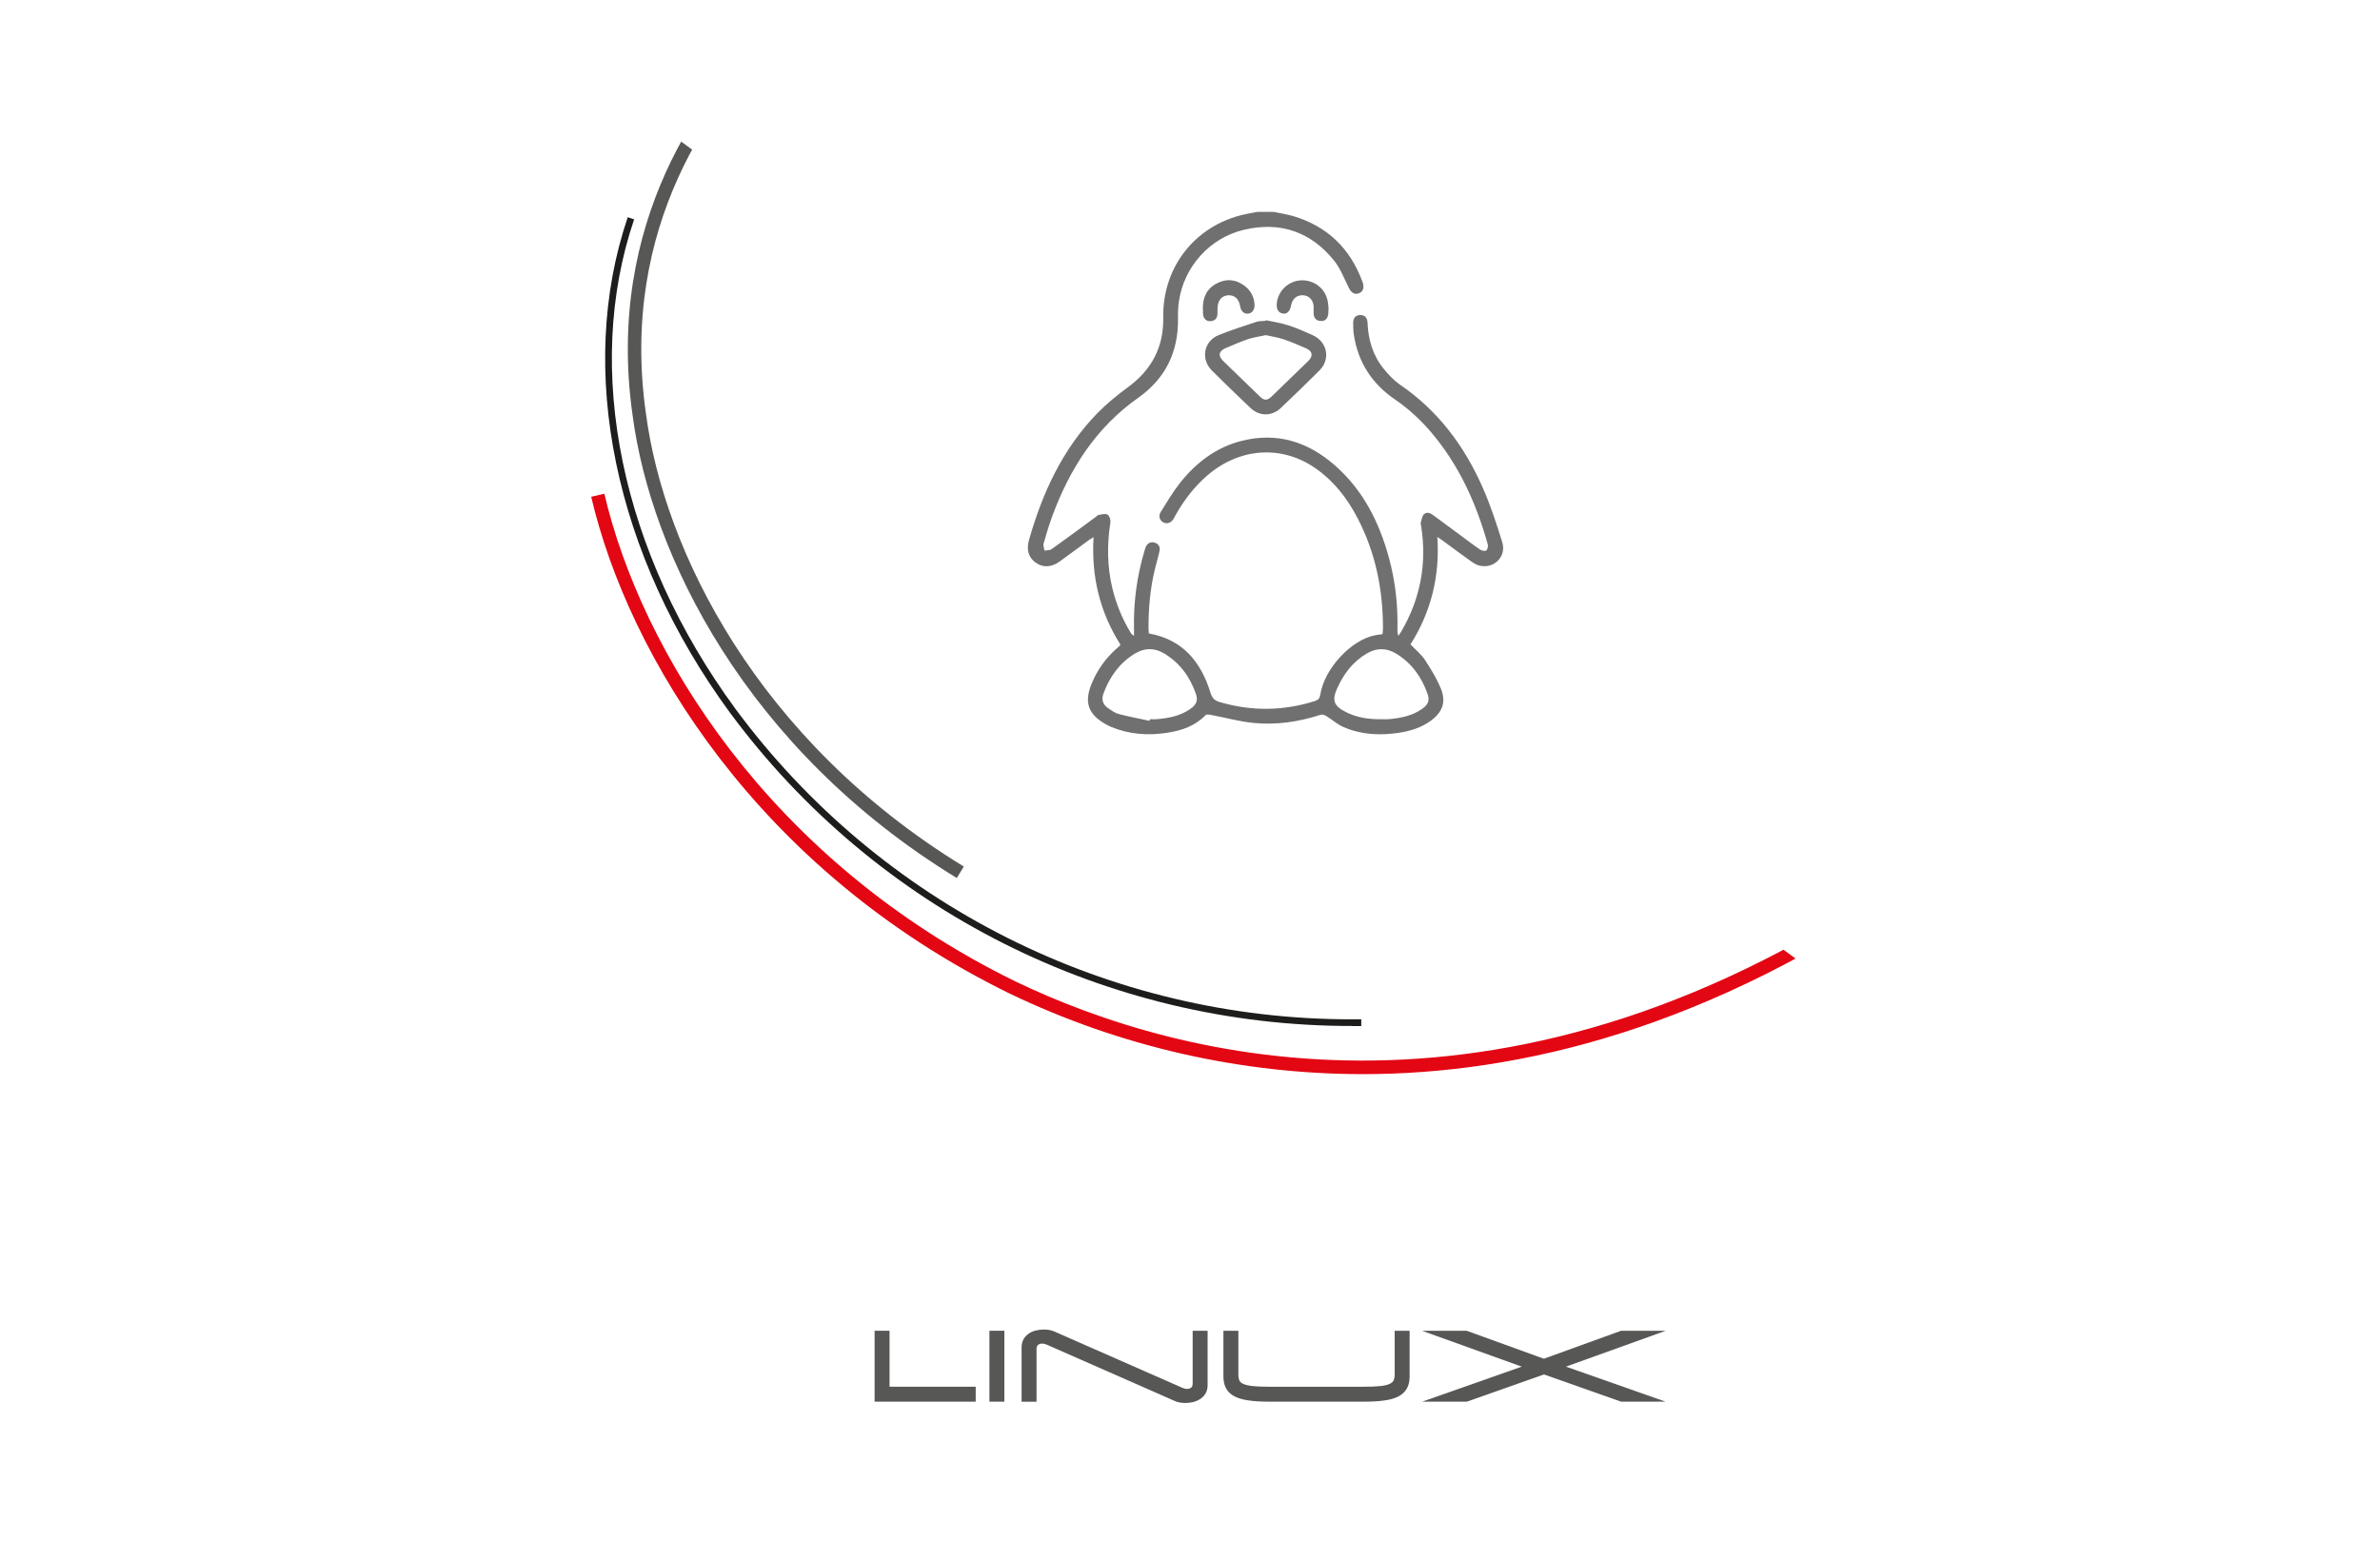
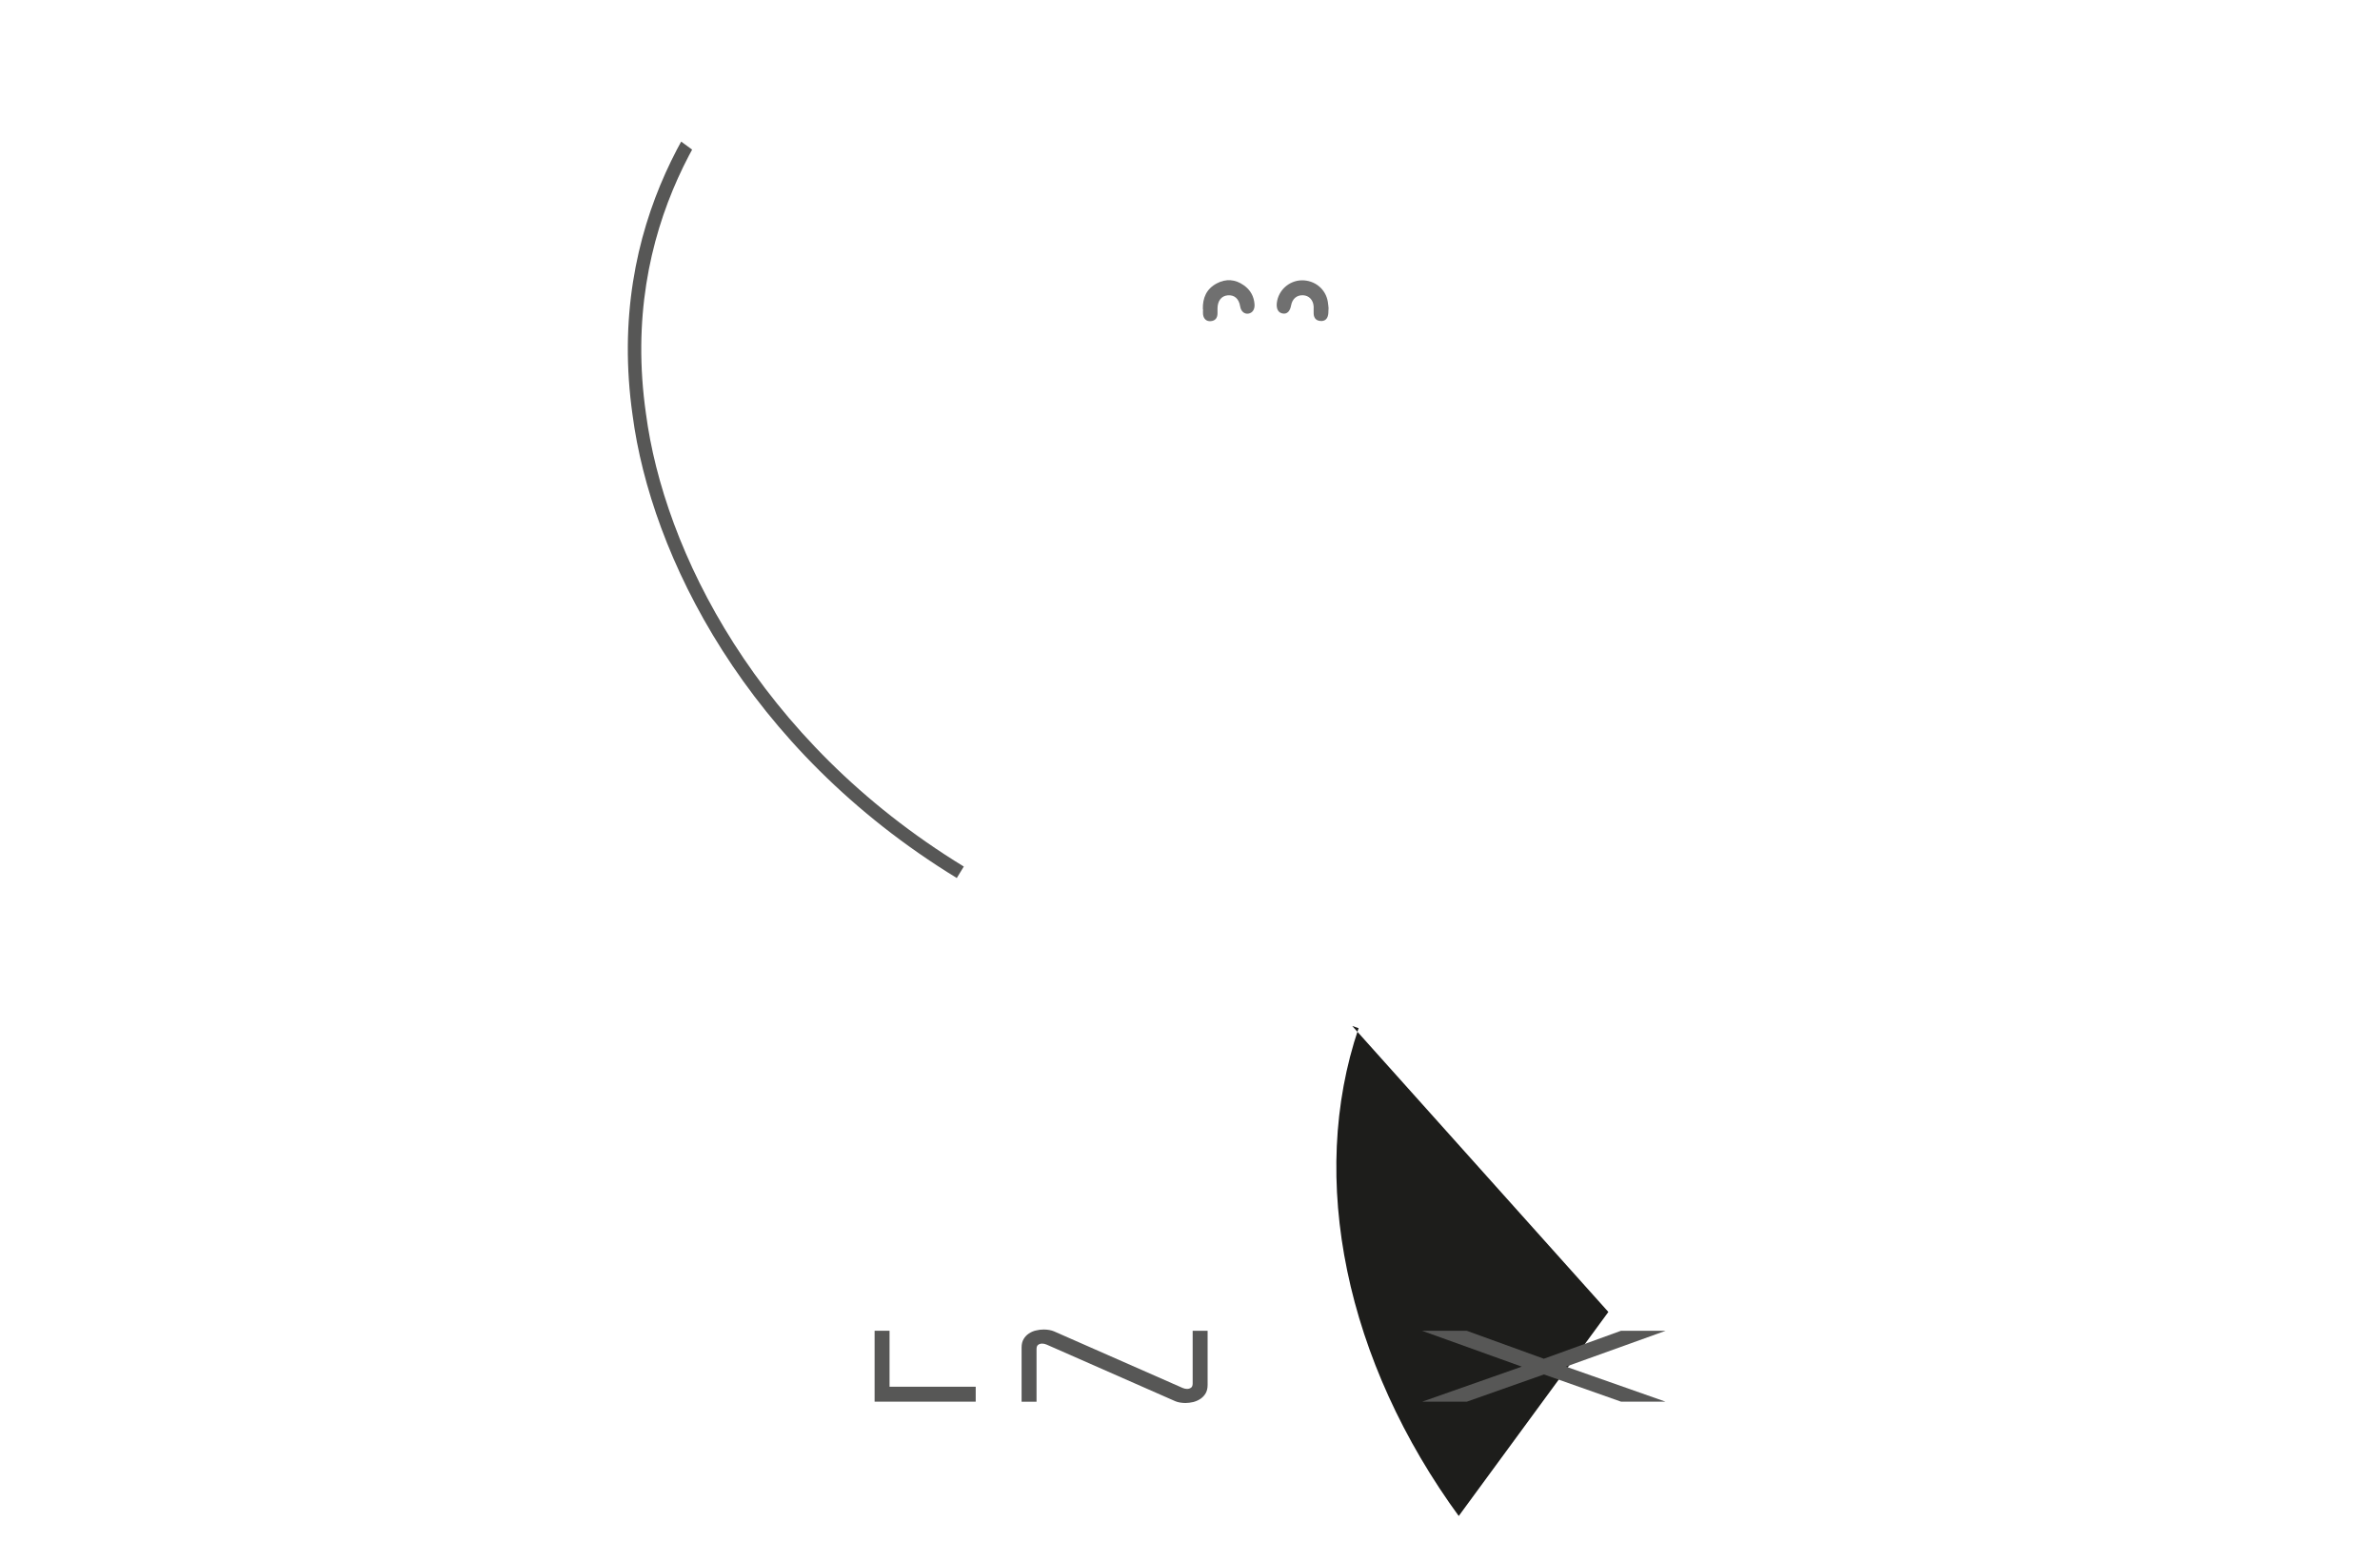
<svg xmlns="http://www.w3.org/2000/svg" id="Vrstva_2" data-name="Vrstva 2" viewBox="0 0 250 164">
  <defs>
    <style>
      .cls-1 {
        clip-path: url(#clippath);
      }

      .cls-2 {
        fill: none;
      }

      .cls-2, .cls-3, .cls-4, .cls-5, .cls-6, .cls-7 {
        stroke-width: 0px;
      }

      .cls-8 {
        isolation: isolate;
      }

      .cls-3 {
        fill: #707070;
      }

      .cls-4 {
        fill: #575756;
      }

      .cls-5 {
        fill: #1d1d1b;
      }

      .cls-6 {
        fill: #e30613;
      }

      .cls-7 {
        fill: #fff;
      }
    </style>
    <clipPath id="clippath">
      <rect class="cls-2" x="75.2" y="6.97" width="68.99" height="157.3" transform="translate(-24.21 123.46) rotate(-53.75)" />
    </clipPath>
  </defs>
  <g id="Vrstva_1-2" data-name="Vrstva 1">
    <g>
      <rect class="cls-7" width="250" height="164" />
      <g>
        <g>
-           <path class="cls-3" d="m133.79,22.26c.69.15,1.4.25,2.08.45,3.54,1.07,5.94,3.37,7.22,6.83.04.1.08.2.1.3.08.43,0,.79-.44.97-.43.17-.79-.04-1.03-.5-.5-.98-.89-2.06-1.56-2.9-2.45-3.06-5.68-4.17-9.49-3.27-3.59.84-6.31,3.9-6.83,7.5-.09.6-.11,1.21-.1,1.82.05,3.51-1.32,6.32-4.19,8.34-4.44,3.13-7.19,7.47-9.03,12.46-.34.94-.63,1.89-.9,2.85-.06.22.06.49.09.74.26-.05.57-.02.76-.16,1.56-1.11,3.09-2.25,4.63-3.38.1-.07.19-.2.3-.21.31-.05.7-.17.93-.04.2.11.35.55.31.81-.36,2.32-.35,4.62.2,6.91.4,1.66,1.03,3.22,1.92,4.68.07.12.16.23.36.33,0-.22,0-.43,0-.65-.07-2.81.29-5.55,1.09-8.24.04-.12.07-.24.11-.36.17-.46.53-.66.97-.53.46.14.6.49.5.93-.14.63-.33,1.24-.48,1.86-.49,2.02-.67,4.08-.67,6.16,0,.21.03.42.04.59,3.58.64,5.47,3,6.47,6.22.19.61.45.84,1.01,1,3.34.97,6.65.93,9.96-.12.34-.11.5-.26.56-.65.42-2.73,3.22-5.76,5.75-6.26.24-.05.49-.07.79-.11.02-.21.05-.42.05-.63,0-4.06-.78-7.94-2.67-11.57-1.07-2.05-2.45-3.85-4.37-5.2-3.55-2.5-8-2.22-11.41.72-1.33,1.14-2.38,2.51-3.25,4.02-.11.19-.2.38-.31.56-.27.43-.71.56-1.1.33-.36-.22-.5-.66-.23-1.08.65-1.04,1.28-2.11,2.04-3.07,1.7-2.13,3.8-3.73,6.49-4.4,3.72-.93,6.96.12,9.77,2.59,2.96,2.6,4.65,5.97,5.67,9.71.67,2.46.95,4.97.89,7.52,0,.21,0,.42.1.67.11-.17.23-.32.33-.5,1.99-3.43,2.68-7.11,2.06-11.03-.02-.12-.07-.26-.04-.37.09-.3.13-.67.33-.87.29-.28.66-.14.97.09.88.65,1.76,1.29,2.63,1.94.76.56,1.51,1.14,2.29,1.67.17.12.51.2.65.11.14-.09.23-.45.17-.64-1.22-4.36-3.05-8.41-6.03-11.88-1.1-1.28-2.34-2.41-3.73-3.36-2.41-1.65-3.87-3.9-4.31-6.8-.06-.4-.07-.82-.07-1.23,0-.52.26-.81.71-.83.48-.02.77.25.8.8.07,1.8.56,3.46,1.71,4.86.5.62,1.07,1.22,1.72,1.67,4.01,2.74,6.77,6.47,8.69,10.85.81,1.84,1.43,3.76,2.03,5.68.46,1.48-.81,2.79-2.33,2.48-.33-.07-.66-.26-.95-.47-.99-.7-1.96-1.43-2.94-2.15-.17-.12-.34-.23-.6-.41.14,2.07-.02,4.01-.5,5.93-.48,1.92-1.27,3.71-2.32,5.36.54.57,1.14,1.05,1.54,1.66.63.96,1.24,1.97,1.67,3.03.55,1.37.14,2.44-1.06,3.32-.99.73-2.12,1.08-3.32,1.27-2.01.31-4,.22-5.88-.6-.64-.28-1.18-.78-1.79-1.15-.17-.1-.42-.2-.59-.14-2.3.75-4.67,1.1-7.07.86-1.5-.15-2.97-.56-4.45-.84-.19-.04-.47-.08-.57.02-1.1,1.14-2.5,1.62-4.01,1.85-2.01.32-3.99.18-5.89-.6-.26-.11-.52-.24-.76-.39-1.65-.99-2.07-2.19-1.38-3.99.59-1.53,1.51-2.83,2.74-3.91.09-.08.19-.16.28-.24.02-.02.04-.06.07-.13-2.16-3.41-3.07-7.16-2.82-11.28-.19.12-.33.19-.45.27-1.04.76-2.07,1.53-3.11,2.28-.86.62-1.74.66-2.48.15-.77-.53-1.04-1.34-.75-2.37,1.41-4.99,3.54-9.62,7.21-13.38.98-1,2.09-1.9,3.22-2.73,2.47-1.82,3.73-4.2,3.68-7.28-.1-5.52,3.61-10,9.05-10.96.28-.05.55-.1.83-.16.57,0,1.14,0,1.72,0Zm-13.03,53.46c.01-.05.02-.11.03-.16.23,0,.47.02.7,0,1.25-.11,2.48-.33,3.53-1.07.66-.46.84-.89.6-1.6-.63-1.79-1.69-3.25-3.34-4.24-1-.6-2.04-.6-3.04,0-1.64.99-2.69,2.46-3.34,4.24-.22.62-.05,1.13.48,1.5.35.24.72.51,1.11.62,1.08.28,2.17.49,3.26.72Zm24.32-.16c.25,0,.5.02.75,0,1.25-.11,2.48-.33,3.53-1.07.67-.47.84-.89.59-1.6-.63-1.78-1.68-3.25-3.33-4.24-1-.6-2.03-.59-3.04,0-1.47.86-2.45,2.16-3.13,3.69-.55,1.23-.34,1.81.85,2.43,1.18.62,2.46.81,3.78.79Z" />
-           <path class="cls-3" d="m132.97,33.64c.78.17,1.57.29,2.33.53.88.28,1.73.66,2.58,1.04,1.55.69,1.91,2.52.72,3.71-1.34,1.34-2.7,2.65-4.07,3.95-.94.89-2.24.88-3.18-.01-1.36-1.29-2.71-2.6-4.04-3.92-1.22-1.21-.87-3.1.71-3.74,1.3-.52,2.64-.95,3.97-1.39.3-.1.63-.07.95-.1,0-.03.02-.06.03-.08Zm0,1.57c-.63.14-1.25.22-1.84.41-.81.27-1.6.62-2.38.95-.73.3-.83.81-.26,1.36,1.28,1.25,2.56,2.49,3.85,3.73.46.44.77.44,1.24-.01,1.29-1.24,2.57-2.48,3.85-3.73.54-.53.44-1.04-.25-1.33-.77-.33-1.54-.67-2.33-.94-.6-.2-1.24-.29-1.88-.44Z" />
          <path class="cls-3" d="m126.35,32.48c-.03-1.18.38-2.14,1.47-2.71.97-.51,1.94-.43,2.83.2.7.49,1.08,1.18,1.13,2.03.03.52-.23.89-.66.95-.42.06-.77-.25-.85-.76-.13-.81-.61-1.23-1.32-1.16-.65.06-1.05.57-1.06,1.37,0,.18,0,.36,0,.54-.01.45-.22.75-.69.8-.45.05-.77-.22-.83-.71-.02-.17,0-.36,0-.53Z" />
          <path class="cls-3" d="m139.55,32.43c-.02.25,0,.44-.04.64-.08.45-.36.7-.83.65-.44-.04-.66-.31-.69-.74-.01-.25,0-.5,0-.75-.03-.7-.48-1.18-1.11-1.21-.66-.03-1.13.37-1.26,1.06-.11.62-.42.93-.86.86-.48-.07-.71-.47-.64-1.11.15-1.33,1.28-2.35,2.61-2.38,1.39-.02,2.54.93,2.75,2.27.04.25.06.5.08.7Z" />
        </g>
        <g id="Group_289" data-name="Group 289">
          <g class="cls-1">
            <g id="Group_281" data-name="Group 281">
-               <path id="Path_268" data-name="Path 268" class="cls-5" d="m142.04,107.79c-25.78.04-50.04-12.18-65.36-32.91-12.16-16.59-16.17-36.05-10.74-52.06l.67.23c-5.36,15.79-1.38,35.02,10.64,51.42,15.19,20.55,39.24,32.66,64.79,32.62.32,0,.63,0,.95,0v.71c-.31,0-.63,0-.95,0" />
+               <path id="Path_268" data-name="Path 268" class="cls-5" d="m142.04,107.79l.67.23c-5.36,15.79-1.38,35.02,10.64,51.42,15.19,20.55,39.24,32.66,64.79,32.62.32,0,.63,0,.95,0v.71c-.31,0-.63,0-.95,0" />
              <path id="Path_269" data-name="Path 269" class="cls-4" d="m100.51,92.25c-22.19-13.57-32.14-34.01-34.06-48.61-2.91-20.4,7.49-34.07,13.95-40.4l.99,1.01c-6.27,6.14-16.37,19.4-13.54,39.19,1.87,14.29,11.63,34.29,33.39,47.6l-.74,1.21Z" />
-               <path id="Path_270" data-name="Path 270" class="cls-6" d="m143.13,112.85c-12.84-.01-25.51-2.91-37.08-8.47-26.43-12.94-40.03-35.45-43.95-52.19l1.38-.32c3.85,16.43,17.21,38.52,43.18,51.24,17.15,8.24,52.15,17.72,93.87-11.43l.81,1.16c-21.69,15.16-41.61,20.01-58.22,20.01" />
            </g>
          </g>
        </g>
        <g id="Linux" class="cls-8">
          <g class="cls-8">
            <path class="cls-4" d="m102.49,147.26h-10.62v-7.45h1.57v5.88h9.05v1.57Z" />
-             <path class="cls-4" d="m105.5,147.26h-1.57v-7.45h1.57v7.45Z" />
            <path class="cls-4" d="m107.31,141.57c0-.35.07-.64.21-.88.14-.24.33-.44.55-.59.23-.15.48-.26.75-.32.28-.07.55-.1.82-.1.2,0,.39.02.58.05.19.04.35.08.49.14l13.52,5.95c.16.07.31.1.47.1.15,0,.28-.04.4-.12.12-.08.18-.23.18-.45v-5.54h1.57v5.69c0,.36-.07.65-.21.89s-.33.43-.55.58c-.23.15-.48.26-.75.33-.28.06-.55.1-.82.1-.2,0-.39-.02-.58-.05-.19-.03-.35-.08-.49-.14l-13.52-5.95c-.16-.07-.31-.1-.47-.1-.15,0-.28.04-.4.12-.12.08-.18.23-.18.45v5.54h-1.57v-5.69Z" />
-             <path class="cls-4" d="m131.14,147.13c-.6-.09-1.1-.23-1.49-.44-.39-.21-.68-.48-.86-.83-.19-.34-.28-.77-.28-1.28v-4.77h1.57v4.63c0,.22.03.4.09.56.06.16.2.29.42.39.22.1.55.18.98.23.43.05,1.01.07,1.74.07h9.96c.73,0,1.3-.02,1.73-.07.42-.05.75-.12.97-.23.22-.1.36-.23.43-.39.06-.16.1-.34.1-.56v-4.63h1.57v4.77c0,.51-.09.94-.28,1.28-.19.34-.47.62-.86.83s-.89.36-1.49.44c-.6.09-1.32.13-2.16.13h-9.96c-.84,0-1.56-.04-2.16-.13Z" />
            <path class="cls-4" d="m174.97,147.26h-4.69l-8.1-2.86-8.1,2.86h-4.69l10.46-3.68-10.48-3.77h4.69l8.11,2.94,8.11-2.94h4.69l-10.48,3.77,10.46,3.68Z" />
          </g>
        </g>
      </g>
    </g>
  </g>
</svg>